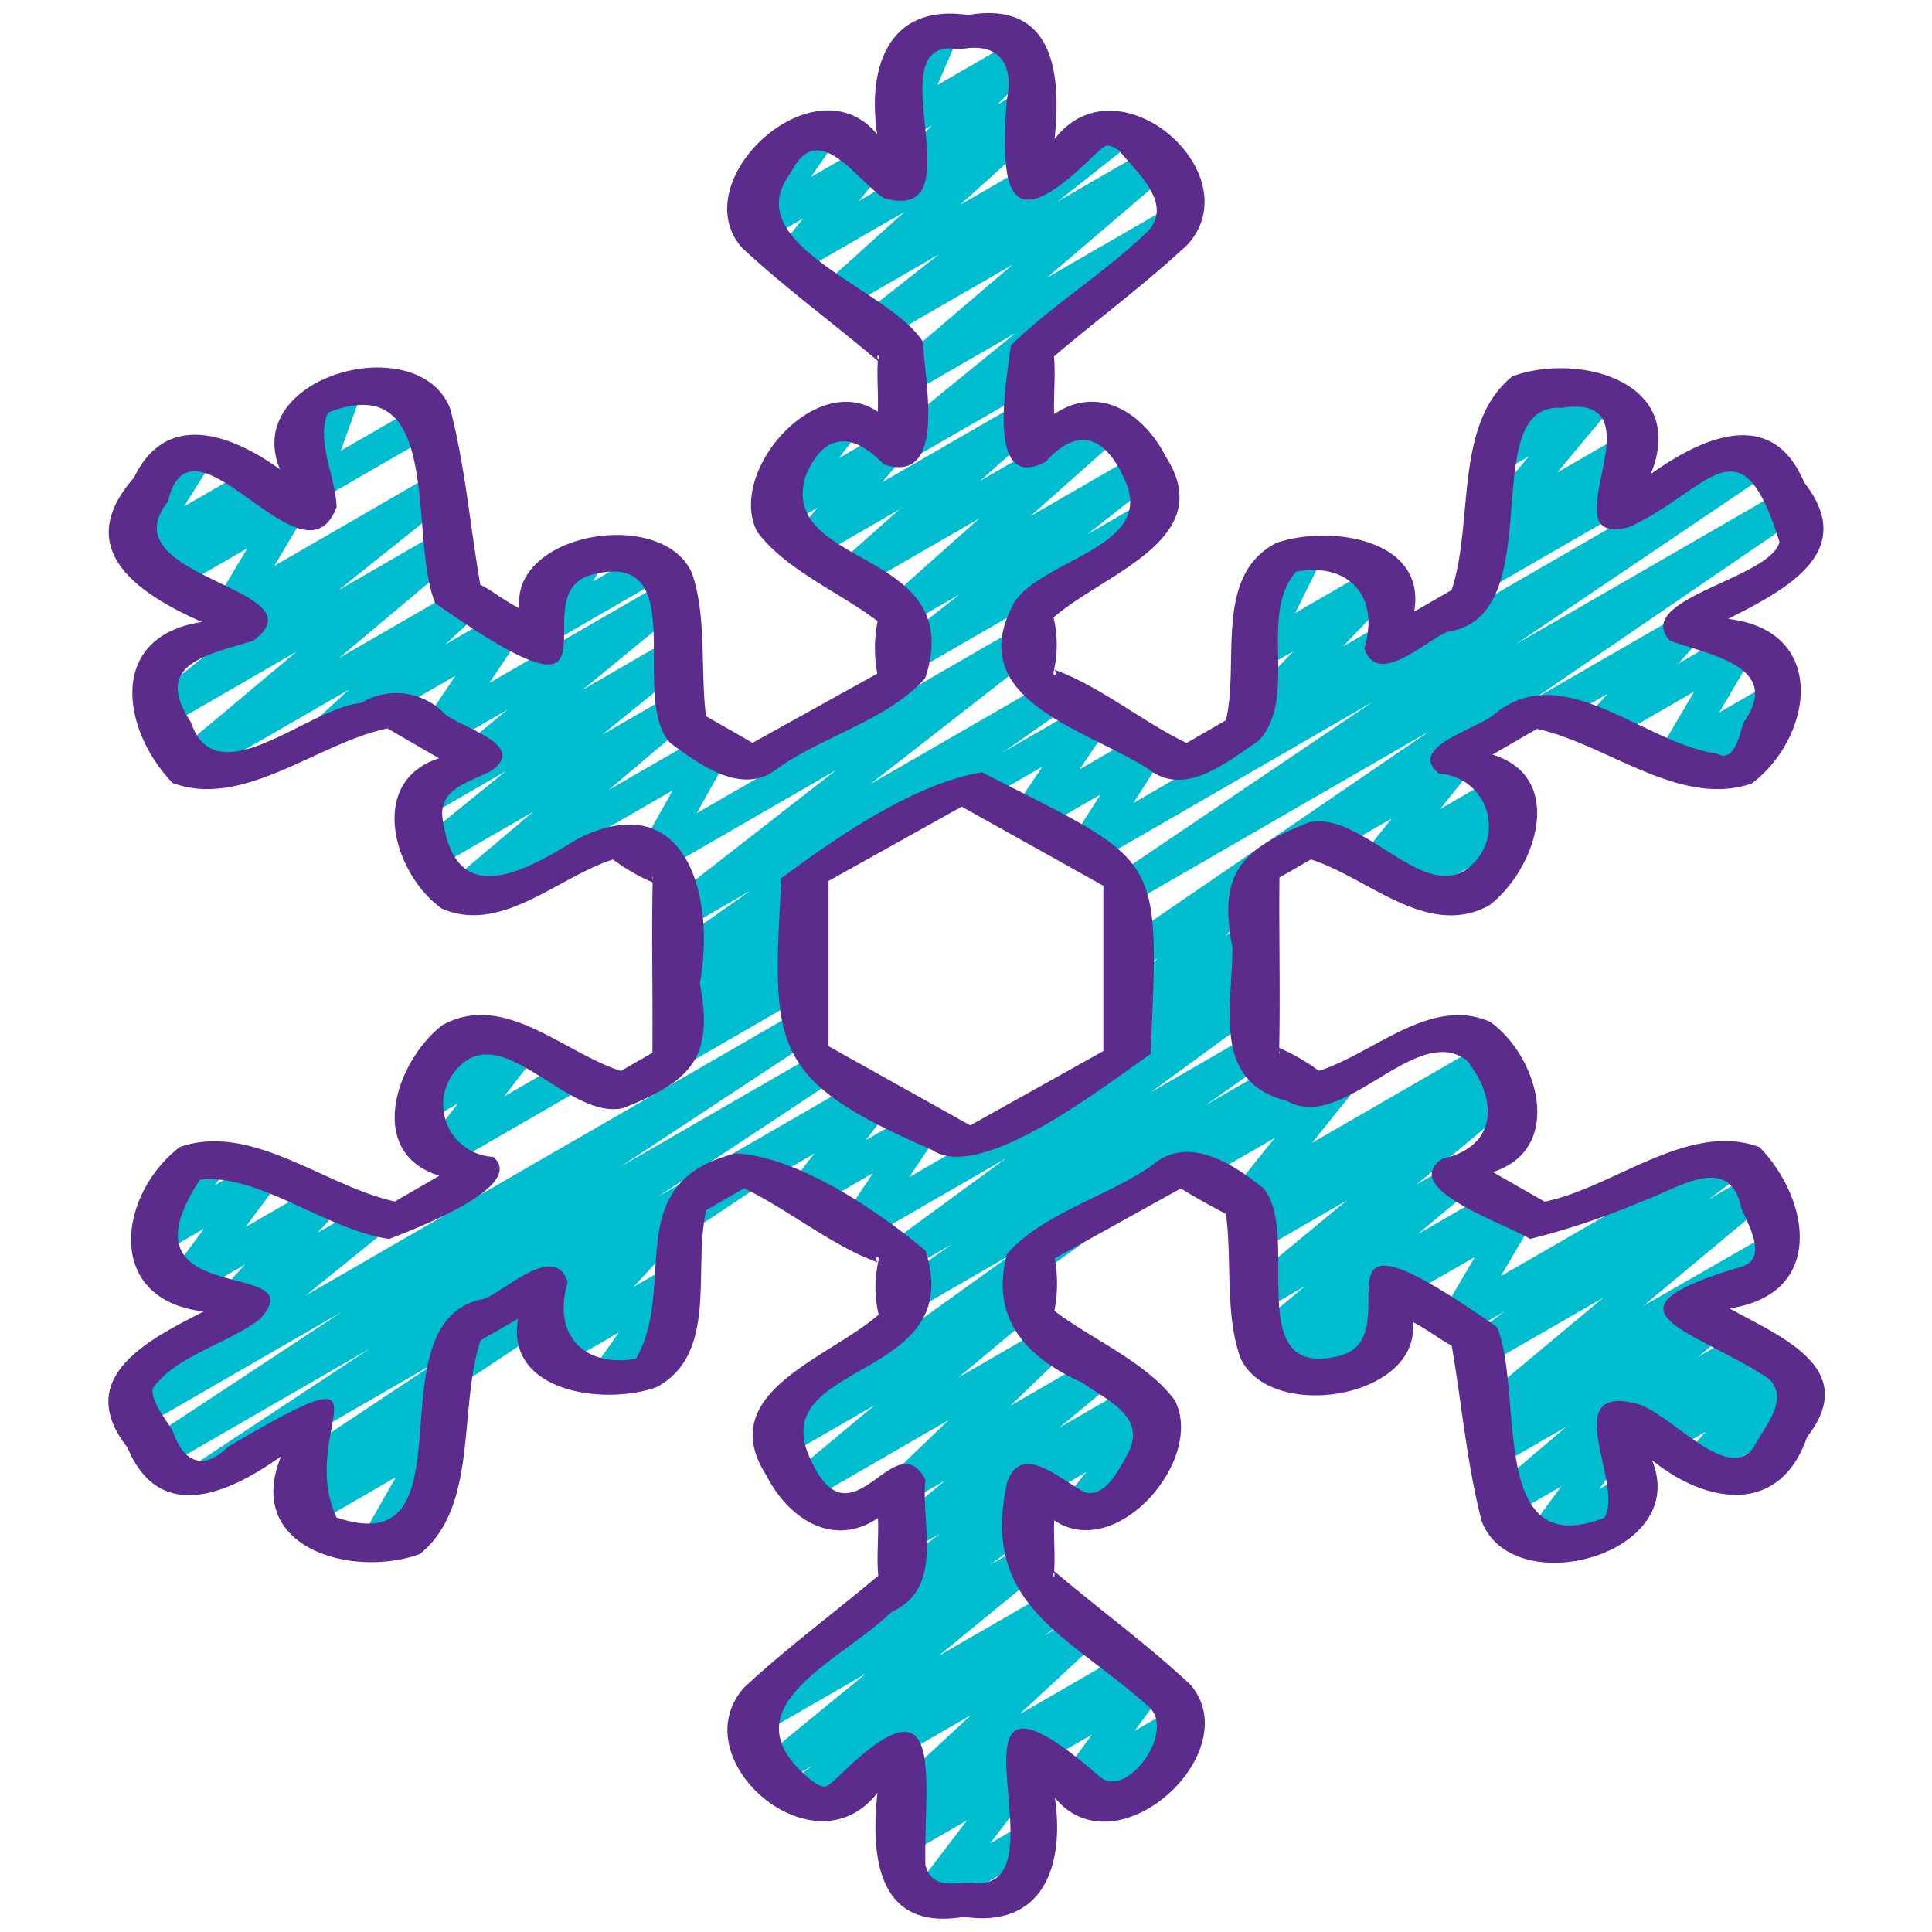
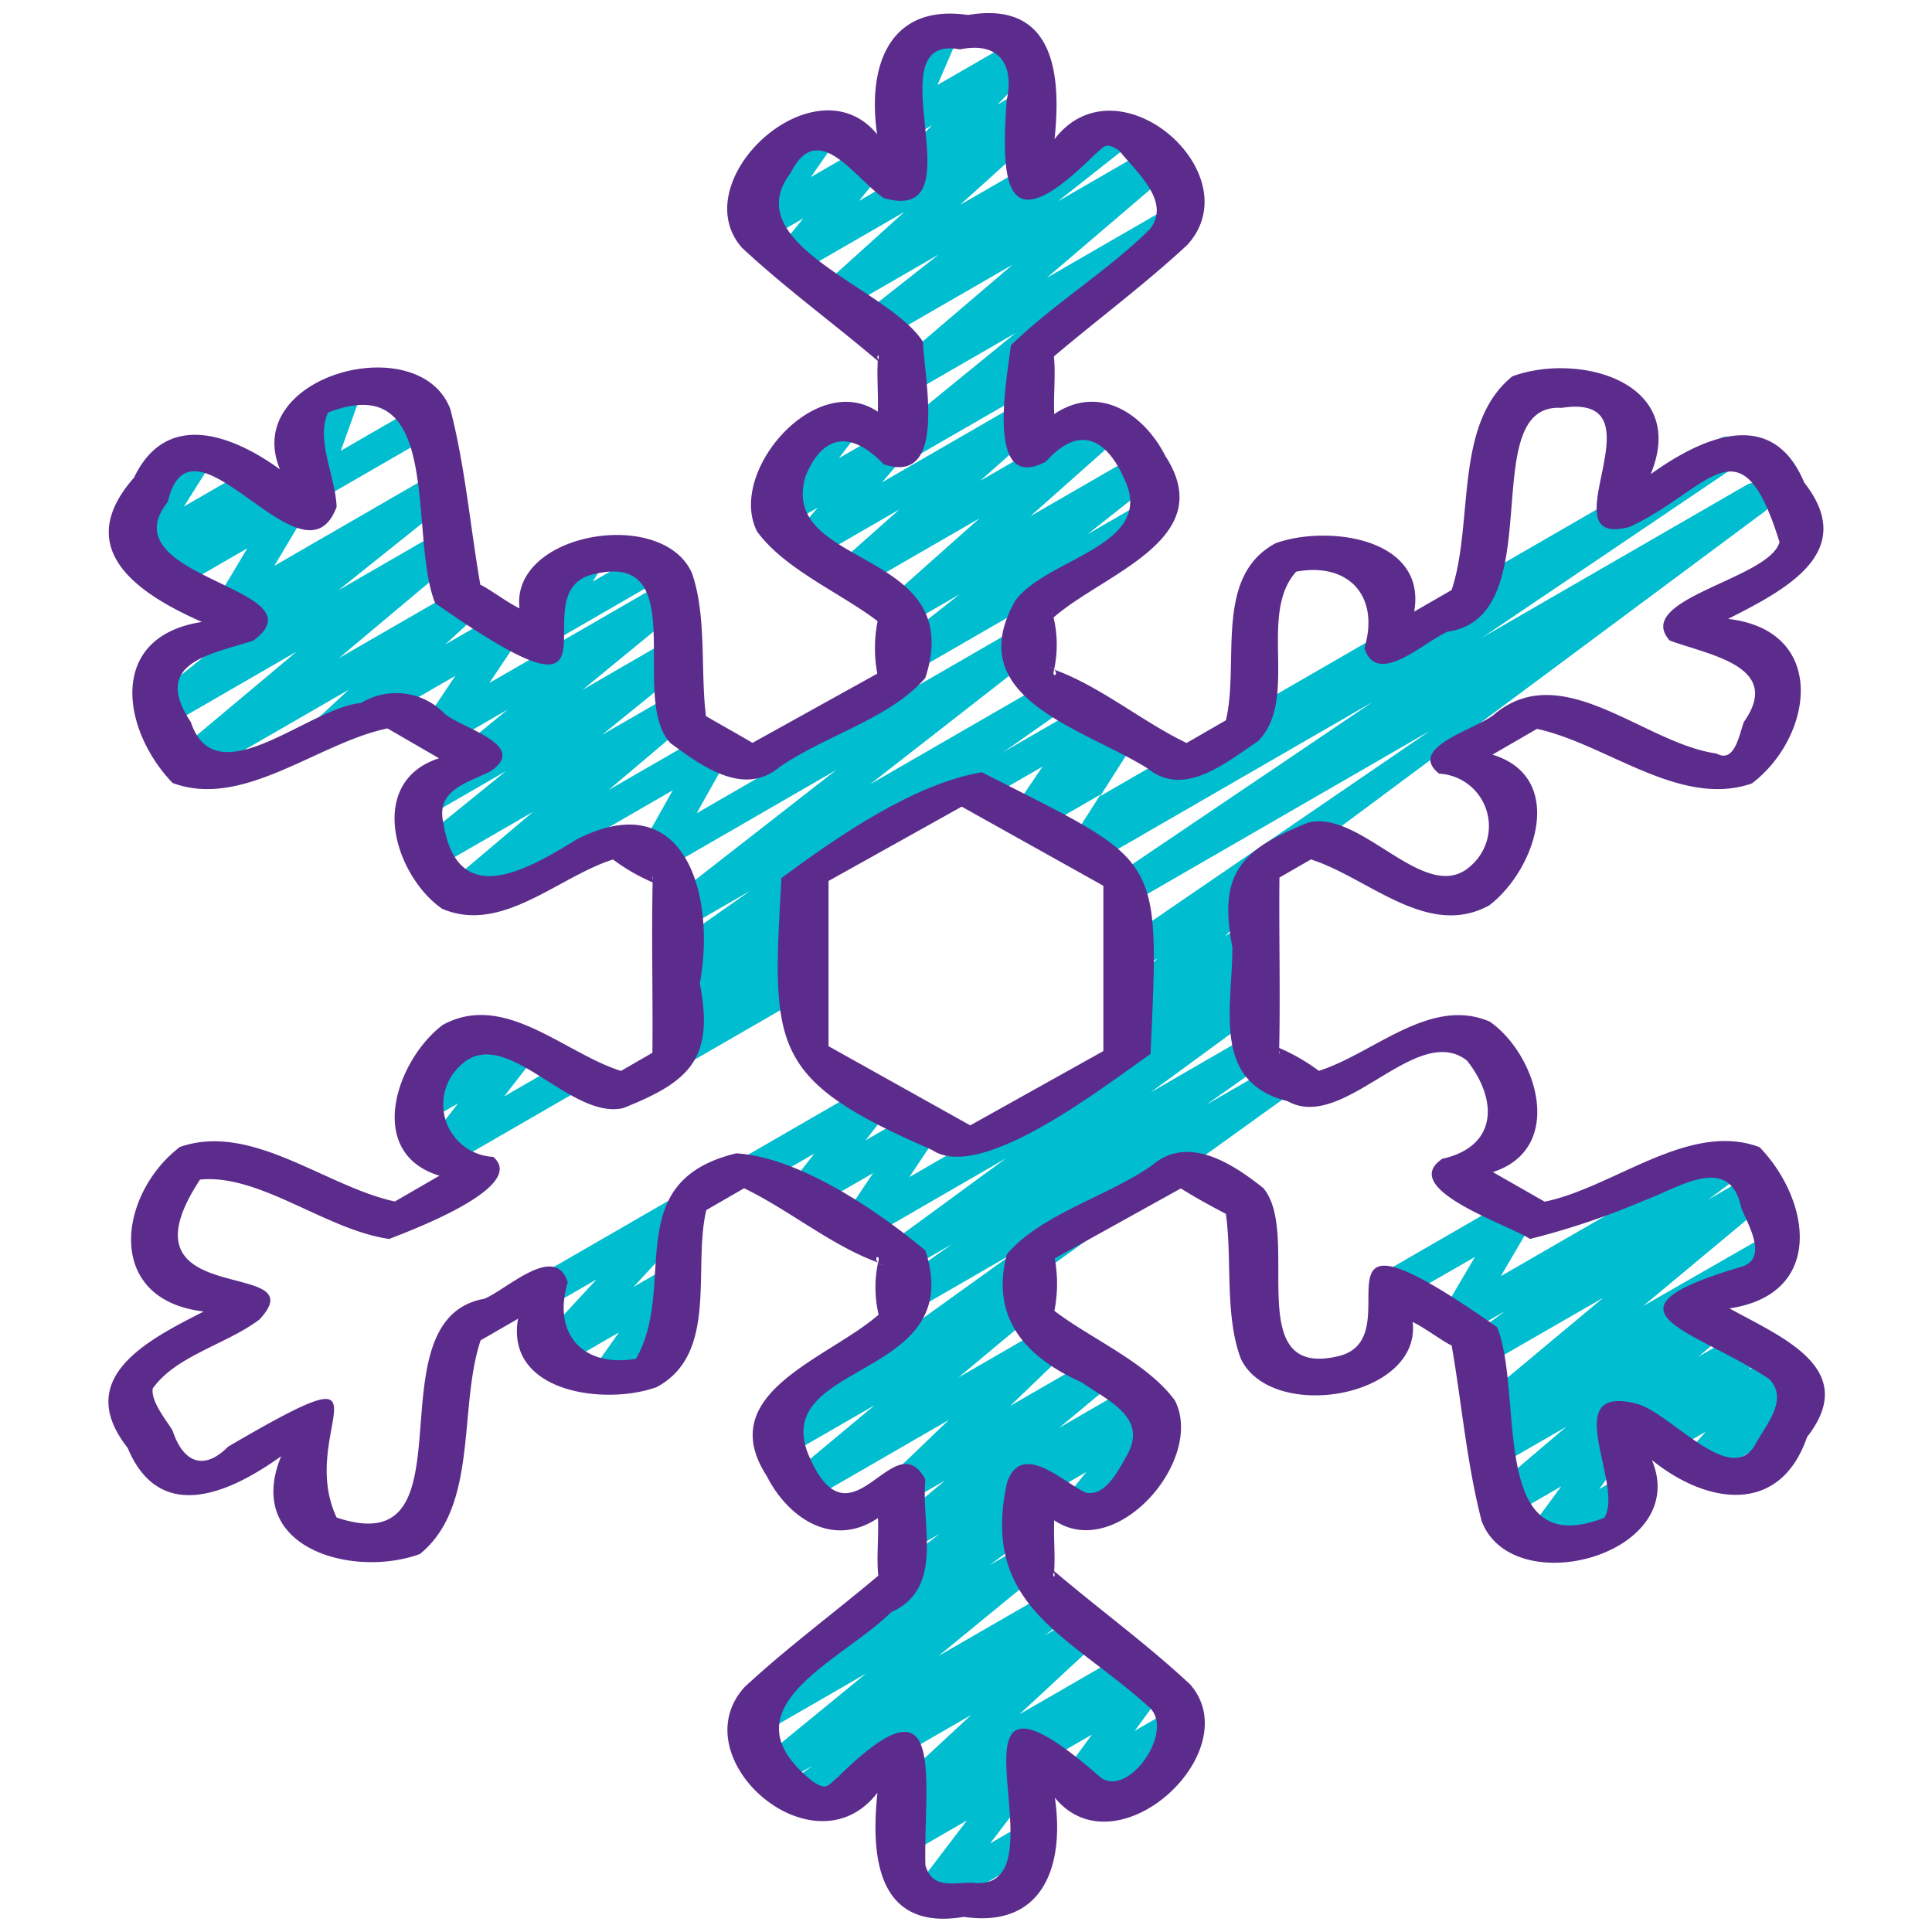
<svg xmlns="http://www.w3.org/2000/svg" version="1.1" width="512" height="512" x="0" y="0" viewBox="0 0 60 60" style="enable-background:new 0 0 512 512" xml:space="preserve" class="">
  <g>
    <g fill="#3777d3">
      <path d="M18.957 43.12a.5.5 0 0 1-.408-.788l.672-.951-1.905 1.1a.5.5 0 0 1-.617-.772l1.828-1.976-1.339.773a.5.5 0 0 1-.5-.865l4.2-2.424a.5.5 0 0 1 .617.772l-1.829 1.977 1.019-.588a.5.5 0 0 1 .659.721l-.7.984a.5.5 0 0 1 .38.915l-1.83 1.057a.489.489 0 0 1-.247.065zM34.365 56.521a.5.5 0 0 1-.366-.84l.115-.124-.441.254a.5.5 0 0 1-.652-.729l.89-1.212-1.516.875a.5.5 0 1 1-.5-.865l3.583-2.068a.5.5 0 0 1 .652.728l-.891 1.212 1.248-.72a.5.5 0 0 1 .617.773l-1.083 1.167a.427.427 0 0 1 .045.066.5.5 0 0 1-.182.683l-1.269.732a.49.49 0 0 1-.25.068zM33.451 47.362a.5.5 0 0 1-.389-.814l.674-.832-1.314.759a.5.5 0 0 1-.5-.866l3.652-2.109a.5.5 0 0 1 .639.747l-.892 1.1a.5.5 0 0 1 .152.922L33.7 47.3a.489.489 0 0 1-.249.062zM52.8 45.907a.5.5 0 0 1-.372-.834l.549-.612-1.157.668a.5.5 0 0 1-.613-.776l.382-.4-.9.522a.5.5 0 0 1-.5-.866l3.879-2.239a.5.5 0 0 1 .614.777l-.381.4.906-.523a.5.5 0 0 1 .622.767l-.552.614.337-.194a.5.5 0 1 1 .5.865l-3.06 1.767a.489.489 0 0 1-.254.064z" fill="#00becf" data-original="#3777d3" />
      <path d="M47.848 48.372a.5.5 0 0 1-.4-.8l1.037-1.411-1.517.876a.5.5 0 0 1-.574-.813l2.25-1.915-1.957 1.13a.5.5 0 0 1-.541-.839l.4-.283-.049.028a.5.5 0 0 1-.57-.817l3.867-3.228-3.646 2.1a.5.5 0 0 1-.548-.834l1.129-.841-1.261.728a.5.5 0 0 1-.681-.686l1.017-1.73-2.261 1.3a.5.5 0 1 1-.5-.866l3.9-2.253a.5.5 0 0 1 .681.686l-1.017 1.73 7.028-4.056a.5.5 0 0 1 .549.834l-1.132.843 1.283-.741a.5.5 0 0 1 .57.817l-3.874 3.228L54.97 38.3a.5.5 0 0 1 .671.162.5.5 0 0 1-.13.678l-2.149 1.534a.5.5 0 0 1 .118.837l-3.008 2.558a.512.512 0 0 1 .2.137.5.5 0 0 1 .029.629l-1.037 1.41.683-.393a.5.5 0 0 1 .5.865L48.1 48.305a.489.489 0 0 1-.252.067z" fill="#00becf" data-original="#3777d3" />
-       <path d="M41.757 43.06a.5.5 0 0 1-.412-.784l.085-.123-1.387.8a.5.5 0 0 1-.549-.833l.1-.075-.115.066a.5.5 0 0 1-.571-.816l1.621-1.352-1.2.691a.5.5 0 0 1-.568-.819l3.061-2.531-2.665 1.538a.5.5 0 0 1-.55-.833l.631-.471-.3.174a.5.5 0 0 1-.639-.746l1.292-1.606-2.391 1.378a.5.5 0 0 1-.5-.865l4.7-2.714a.5.5 0 0 1 .64.746l-1.292 1.606 5.272-3.043a.5.5 0 0 1 .55.833l-.632.473.547-.316a.5.5 0 0 1 .569.819l-3.063 2.532 1.078-.622a.5.5 0 0 1 .571.816l-1.621 1.351 2.414-1.393a.5.5 0 0 1 .548.833l-3.458 2.583a.5.5 0 0 1-.017.539l-.3.435a.49.49 0 0 1 .281.227.5.5 0 0 1-.182.682l-1.3.752a.49.49 0 0 1-.248.068zM43.843 27.891a.5.5 0 0 1-.351-.857l.105-.1-.644.371a.5.5 0 0 1-.641-.744l.908-1.141-1.941 1.12a.5.5 0 0 1-.5-.865L45 23.234a.5.5 0 0 1 .642.745l-.91 1.141L46.5 24.1a.5.5 0 0 1 .6.789l-.22.215a.521.521 0 0 1 .489.248.5.5 0 0 1-.183.682l-3.1 1.789a.49.49 0 0 1-.243.068zM53.33 24.473a.5.5 0 0 1-.393-.809l.169-.217-.853.492a.5.5 0 0 1-.681-.685l1.041-1.774-2.75 1.587a.5.5 0 0 1-.621-.768l.681-.751-1.637.944a.5.5 0 0 1-.5-.865l4.395-2.537a.5.5 0 0 1 .621.768l-.682.752 1.634-.942a.5.5 0 0 1 .681.686l-1.041 1.773 1.448-.836a.5.5 0 0 1 .643.741l-.71.906a.526.526 0 0 1 .113.134.5.5 0 0 1-.183.683l-1.125.65a.49.49 0 0 1-.25.068zM45.934 18.384a.5.5 0 0 1-.323-.882l.57-.481a.525.525 0 0 1-.4-.178.5.5 0 0 1 0-.642l1.7-2.031-.649.375a.5.5 0 0 1-.664-.712l.445-.661a.5.5 0 0 1-.209-.2.5.5 0 0 1 .183-.683l1.117-.645a.5.5 0 0 1 .664.712l-.158.236 1.215-.7a.5.5 0 0 1 .634.752l-1.7 2.033 1.929-1.114a.5.5 0 0 1 .572.815l-.567.479a.5.5 0 0 1 .445.25.5.5 0 0 1-.182.683l-4.373 2.524a.5.5 0 0 1-.249.07zM38.865 22.794a.5.5 0 0 1-.359-.848l1.661-1.719-.874.5a.5.5 0 0 1-.7-.654l.784-1.583a.5.5 0 0 1-.329-.927l1.234-.712a.5.5 0 0 1 .7.654l-.757 1.53 2.523-1.457a.5.5 0 0 1 .609.78L41.7 20.082l1.116-.644a.5.5 0 1 1 .5.865l-4.2 2.424a.5.5 0 0 1-.251.067z" fill="#00becf" data-original="#3777d3" />
-       <path d="M35.059 33.029a.5.5 0 0 1-.33-.876l.317-.277a.5.5 0 0 1-.349-.853l1.251-1.259-.655.378a.5.5 0 0 1-.532-.846l9.649-6.6-9.129 5.271a.5.5 0 0 1-.53-.847l7.878-5.32-8.711 5.03a.5.5 0 0 1-.671-.7l.932-1.456-2.039 1.175a.5.5 0 0 1-.664-.713l.9-1.328-1.924 1.11a.5.5 0 0 1-.5-.865l3.81-2.2a.5.5 0 0 1 .616.091.5.5 0 0 1 .048.621l-.9 1.329 1.932-1.116a.5.5 0 0 1 .671.7l-.929 1.46 19.223-11.1a.5.5 0 0 1 .53.847l-7.877 5.32 8.209-4.739a.5.5 0 0 1 .532.845L39.423 27.32a.5.5 0 0 1-.126.491l-1.25 1.258.653-.377a.5.5 0 0 1 .579.809l-.317.278a.5.5 0 0 1 .245.933l-3.9 2.25a.494.494 0 0 1-.248.067z" fill="#00becf" data-original="#3777d3" />
+       <path d="M35.059 33.029a.5.5 0 0 1-.33-.876l.317-.277a.5.5 0 0 1-.349-.853l1.251-1.259-.655.378a.5.5 0 0 1-.532-.846l9.649-6.6-9.129 5.271a.5.5 0 0 1-.53-.847l7.878-5.32-8.711 5.03a.5.5 0 0 1-.671-.7l.932-1.456-2.039 1.175a.5.5 0 0 1-.664-.713l.9-1.328-1.924 1.11a.5.5 0 0 1-.5-.865l3.81-2.2a.5.5 0 0 1 .616.091.5.5 0 0 1 .048.621a.5.5 0 0 1 .671.7l-.929 1.46 19.223-11.1a.5.5 0 0 1 .53.847l-7.877 5.32 8.209-4.739a.5.5 0 0 1 .532.845L39.423 27.32a.5.5 0 0 1-.126.491l-1.25 1.258.653-.377a.5.5 0 0 1 .579.809l-.317.278a.5.5 0 0 1 .245.933l-3.9 2.25a.494.494 0 0 1-.248.067z" fill="#00becf" data-original="#3777d3" />
      <path d="M28.84 59.422a.5.5 0 0 1-.4-.8l1.59-2.087-1.722.994a.5.5 0 0 1-.549-.833l.431-.322a.5.5 0 0 1-.472-.849l2.44-2.263-5.126 2.958a.5.5 0 0 1-.546-.836l.743-.545-.9.518a.5.5 0 0 1-.566-.819l3.129-2.563-3.382 1.953a.5.5 0 0 1-.547-.835l3.766-2.779a.478.478 0 0 1-.108-.116.5.5 0 0 1 .109-.674l2.449-1.889-.869.5a.5.5 0 0 1-.57-.818l1.612-1.34-1.042.6a.5.5 0 0 1-.6-.793l1.754-1.684-4.241 2.449a.5.5 0 0 1-.571-.817l2.512-2.093-2.792 1.611a.5.5 0 0 1-.542-.839l7.656-5.5-3.186 1.84a.5.5 0 0 1-.538-.842l1.8-1.269-1.286.742a.5.5 0 0 1-.546-.836l3.517-2.576-4.376 2.53a.5.5 0 0 1-.665-.711l.907-1.355-1.953 1.126a.5.5 0 0 1-.627-.105.5.5 0 0 1-.017-.636l.773-.993-1.6.925a.5.5 0 1 1-.5-.865l3.82-2.205a.5.5 0 0 1 .644.74l-.772.992 1.6-.922a.5.5 0 0 1 .665.711l-.908 1.356 10.472-6.049a.5.5 0 0 1 .546.836l-3.522 2.58 2.985-1.725a.5.5 0 0 1 .538.842l-1.8 1.269 2.212-1.277a.5.5 0 0 1 .542.839L31.967 39.8a.5.5 0 0 1 .31.884l-2.513 2.095 2.759-1.592a.5.5 0 0 1 .6.793l-1.75 1.681 2.567-1.481a.5.5 0 0 1 .57.817l-1.614 1.342 2.26-1.305a.5.5 0 0 1 .556.828l-3.576 2.759a.5.5 0 0 1 .112.867l-1.517 1.12.979-.565a.5.5 0 0 1 .566.819l-3.13 2.565 3.468-2a.5.5 0 0 1 .546.836l-.733.538 1.085-.626a.5.5 0 0 1 .59.8l-2.442 2.264 3.266-1.884a.5.5 0 0 1 .549.833l-3.148 2.35a.5.5 0 0 1 .014.623l-1.59 2.087.942-.544a.5.5 0 1 1 .5.865l-3.1 1.79a.49.49 0 0 1-.253.063z" fill="#00becf" data-original="#3777d3" />
-       <path d="M11.764 48.319a.5.5 0 0 1-.435-.747l.968-1.7L9.658 47.4a.5.5 0 0 1-.578-.81l.6-.522a.5.5 0 0 1-.437-.89l4.423-2.945L6.58 46.32a.5.5 0 0 1-.525-.849l5.424-3.585L5.2 45.511a.5.5 0 0 1-.525-.85l5.957-3.929-6.145 3.547a.5.5 0 0 1-.564-.821l3.264-2.643a.493.493 0 0 1-.259-.169.5.5 0 0 1 .02-.65l.66-.724-1.588.917a.5.5 0 0 1-.651-.731l.968-1.3-1.261.729a.5.5 0 0 1-.651-.732l.834-1.12a.491.491 0 0 1-.147-.16.5.5 0 0 1 .183-.683l1.125-.649a.5.5 0 0 1 .651.731l-.4.537 1.27-.734a.5.5 0 0 1 .651.732l-.969 1.3 2.282-1.317a.5.5 0 0 1 .619.77l-.66.723 1.6-.926a.5.5 0 0 1 .564.822L9.5 40.23l15.216-8.784a.5.5 0 0 1 .525.85l-5.955 3.927 6.025-3.478a.5.5 0 0 1 .525.85l-5.427 3.587 6.325-3.652a.5.5 0 0 1 .528.849l-12.88 8.575a.5.5 0 0 1-.159.487l-.672.584a.5.5 0 0 1 .528.739l-.985 1.736a.5.5 0 0 1 .377.916l-1.457.841a.489.489 0 0 1-.25.062z" fill="#00becf" data-original="#3777d3" />
      <path d="M13.707 36.256a.5.5 0 0 1-.4-.807l.917-1.181-.93.536a.5.5 0 0 1-.631-.757l.762-.895a.452.452 0 0 1-.092-.115.5.5 0 0 1 .183-.683l1.233-.712a.5.5 0 0 1 .631.756l-.079.093.628-.362a.5.5 0 0 1 .645.739l-.917 1.182 1.979-1.142a.5.5 0 0 1 .5.865l-4.184 2.415a.49.49 0 0 1-.245.068zM28.06 6.009a.5.5 0 0 1-.358-.85l1.242-1.267-.634.366a.5.5 0 0 1-.709-.631l.61-1.417a.5.5 0 0 1-.535-.239.5.5 0 0 1 .182-.683L29 .627a.5.5 0 0 1 .709.631l-.595 1.381L31.61 1.2a.5.5 0 0 1 .608.782l-1.241 1.266.713-.412a.5.5 0 1 1 .5.865l-3.88 2.24a.493.493 0 0 1-.25.068z" fill="#00becf" data-original="#3777d3" />
      <path d="M28.059 14.324a.5.5 0 0 1-.316-.887l3.793-3.092-3.242 1.871a.5.5 0 0 1-.574-.813l3.726-3.182-4.067 2.347a.5.5 0 0 1-.56-.825l2.34-1.843-2.946 1.7a.5.5 0 0 1-.585-.8l2.459-2.218-3.25 1.876A.5.5 0 0 1 24.2 7.7l.743-.914-1.219.7a.5.5 0 0 1-.66-.72l1.121-1.6a.5.5 0 0 1-.067-.9l1.269-.732a.5.5 0 0 1 .659.72L25.182 5.5l1.6-.925a.5.5 0 0 1 .639.748l-.743.915 5.01-2.892a.5.5 0 0 1 .585.8l-2.457 2.216 4.819-2.781a.5.5 0 0 1 .559.825l-2.34 1.847 2.808-1.62a.5.5 0 0 1 .574.812l-3.727 3.183 3.918-2.261a.5.5 0 0 1 .565.821l-4.839 3.944a.492.492 0 0 1 .22.2.5.5 0 0 1-.183.683l-3.881 2.24a.494.494 0 0 1-.25.069z" fill="#00becf" data-original="#3777d3" />
      <path d="M28.053 20.973a.5.5 0 0 1-.31-.893l2.057-1.621-1.552.895a.5.5 0 0 1-.582-.806l2.75-2.448-3.734 2.155a.5.5 0 0 1-.582-.807l1.831-1.626-2.587 1.493a.5.5 0 0 1-.629-.758l.681-.792-1.03.593a.5.5 0 0 1-.646-.737l1.047-1.361a.492.492 0 0 1-.189-.187.5.5 0 0 1 .183-.682l1.3-.749a.494.494 0 0 1 .626.1.5.5 0 0 1 .02.634l-.657.855 1.392-.8a.5.5 0 0 1 .629.758l-.679.791 4.3-2.483a.5.5 0 0 1 .582.807l-1.833 1.628 3.733-2.155a.5.5 0 0 1 .582.807L32 16.031l3.264-1.884a.5.5 0 0 1 .559.826l-2.051 1.62 1.854-1.071a.5.5 0 0 1 .5.866L28.3 20.905a.493.493 0 0 1-.247.068zM16.914 20a.5.5 0 0 1-.424-.766l.375-.6a.5.5 0 0 1-.174-.927l1.293-.746a.5.5 0 0 1 .674.7l-.249.4 1.682-.972a.5.5 0 0 1 .5.865l-3.427 1.98a.489.489 0 0 1-.25.066zM9.651 15.615a.5.5 0 0 1-.47-.669l.558-1.553-.091.051a.5.5 0 0 1-.5-.865l1.273-.734a.5.5 0 0 1 .721.6L10.583 14l2.4-1.386a.5.5 0 1 1 .5.865L9.9 15.548a.5.5 0 0 1-.249.067z" fill="#00becf" data-original="#3777d3" />
      <path d="M21.059 33.129a.5.5 0 0 1-.348-.859l.957-.924-.367.212a.5.5 0 0 1-.585-.8l.458-.414a.506.506 0 0 1-.551-.215.5.5 0 0 1 .135-.678l2.542-1.787-2.008 1.159a.5.5 0 0 1-.563-.823l5.239-4.085-5.409 3.123a.5.5 0 0 1-.686-.678l1.02-1.816-6.32 3.648a.5.5 0 0 1-.573-.818l2.552-2.16-2.867 1.655a.5.5 0 0 1-.565-.821l2.592-2.1-2.412 1.395a.5.5 0 0 1-.568-.82l3.032-2.485-1.93 1.113a.5.5 0 0 1-.665-.711l.972-1.451-3.7 2.137a.5.5 0 0 1-.589-.8l.98-.906-4.77 2.752a.5.5 0 0 1-.571-.816l3.72-3.119L5.294 22.5a.5.5 0 0 1-.563-.823l3.415-2.732-.792.457a.5.5 0 0 1-.68-.689l1.006-1.684-2.215 1.279a.5.5 0 0 1-.611-.78l.318-.329-.71.409a.5.5 0 0 1-.673-.7l1.1-1.748a.5.5 0 0 1-.092-.907l1.152-.665a.5.5 0 0 1 .673.7l-.91 1.442 2.022-1.167a.5.5 0 0 1 .611.78l-.316.327.813-.469a.5.5 0 0 1 .606.082.5.5 0 0 1 .073.608L8.52 17.573l4.845-2.8a.5.5 0 0 1 .563.824l-3.417 2.733 3.159-1.823a.5.5 0 0 1 .571.815l-3.718 3.118 3.7-2.133a.5.5 0 0 1 .589.8l-.983.908 1.676-.967a.5.5 0 0 1 .665.711l-.972 1.451 5.359-3.093a.5.5 0 0 1 .567.82l-3.032 2.486 2.631-1.523a.5.5 0 0 1 .564.822l-2.591 2.1 2.185-1.26a.5.5 0 0 1 .573.814L18.9 24.535l3.069-1.771a.5.5 0 0 1 .685.677l-1.019 1.816L31.7 19.446a.5.5 0 0 1 .558.827l-5.239 4.085 5.511-3.181a.5.5 0 0 1 .537.842L25.4 27.406a.5.5 0 0 1-.124.571l-.46.416a.5.5 0 0 1 .48.841l-.955.921.365-.21a.5.5 0 1 1 .5.866l-3.9 2.251a.5.5 0 0 1-.247.067z" fill="#00becf" data-original="#3777d3" />
    </g>
    <path fill="#5c2c8c" d="m32.731 20.791-.001-.001zM4.163 14.832c-1.931 2.192.059 3.581 2.108 4.483-2.953.453-2.492 3.356-.912 5 2.188.823 4.521-1.25 6.675-1.693l1.6.927c-2.266.731-1.385 3.637.092 4.671 1.849.8 3.6-.984 5.311-1.528a5.964 5.964 0 0 0 1.231.711c-.036 1.76.01 3.529-.007 5.292l-.977.564c-1.788-.569-3.625-2.478-5.538-1.427-1.437 1.091-2.423 3.969-.1 4.681l-1.383.8c-2.165-.469-4.45-2.468-6.675-1.693-1.9 1.444-2.389 4.741.739 5.11-1.774.9-4.062 2.073-2.363 4.235.988 2.366 3.132 1.431 4.766.261-1.178 2.881 2.27 3.79 4.312 3.034 1.828-1.484 1.184-4.532 1.884-6.635l1.162-.67c-.4 2.3 2.7 2.7 4.3 2.125 1.936-1.033 1.118-3.69 1.547-5.5l1.173-.677c1.383.663 2.726 1.789 4.162 2.306-.166-.154.088-.294 0 0a.779.779 0 0 0 .159.092.461.461 0 0 1-.159-.092 3.665 3.665 0 0 0 .017 1.618c-1.566 1.373-5.149 2.426-3.477 5.008.664 1.314 2.058 2.252 3.456 1.309.028.589-.049 1.214.01 1.79-1.372 1.158-2.839 2.239-4.154 3.461-2 2.207 2.155 5.847 4.128 3.28-.223 2.086.046 4.3 2.686 3.855 2.462.361 3.133-1.594 2.824-3.7 1.926 2.349 6.022-1.437 4.2-3.52-1.333-1.245-2.831-2.336-4.221-3.517.032-.519-.021-1.054 0-1.579 1.926 1.311 4.693-1.881 3.747-3.723-.866-1.182-2.613-1.914-3.741-2.782a4.314 4.314 0 0 0 .01-1.628l3.916-2.173c.467.29.91.533 1.4.79.2 1.411-.045 3.162.469 4.51.963 1.976 5.6 1.2 5.332-1.151.369.172.938.606 1.211.729.314 1.806.471 3.686.933 5.458.97 2.53 6.512 1.037 5.286-1.9 1.7 1.375 3.971 1.736 4.819-.718 1.668-2.132-.831-3.112-2.409-3.992 2.966-.447 2.526-3.352.934-5.007-2.188-.823-4.521 1.249-6.675 1.692l-1.61-.919c2.266-.731 1.385-3.637-.092-4.671-1.849-.8-3.6.984-5.311 1.527a6.056 6.056 0 0 0-1.231-.711c.036-1.759-.01-3.528.007-5.291l.977-.564c1.787.569 3.625 2.478 5.538 1.427 1.437-1.091 2.423-3.97.1-4.681l1.383-.8c2.165.47 4.45 2.469 6.675 1.694 1.9-1.444 2.389-4.741-.739-5.11 1.774-.9 4.062-2.073 2.363-4.235-.988-2.366-3.132-1.431-4.766-.261 1.185-2.882-2.259-3.791-4.3-3.035-1.828 1.484-1.184 4.532-1.884 6.635l-1.162.67c.4-2.3-2.7-2.7-4.3-2.125-1.936 1.033-1.118 3.69-1.547 5.5l-1.222.705c-1.366-.655-2.694-1.77-4.114-2.279.167.154-.087.294 0 0a.779.779 0 0 0-.159-.092.461.461 0 0 1 .159.092 3.665 3.665 0 0 0-.017-1.618c1.566-1.373 5.149-2.426 3.477-5.008-.664-1.314-2.058-2.252-3.456-1.309-.028-.589.049-1.214-.01-1.79 1.37-1.163 2.832-2.244 4.148-3.47 2-2.207-2.155-5.847-4.128-3.28.223-2.086-.046-4.3-2.686-3.855C27.6.108 26.931 2.063 27.24 4.171c-1.926-2.349-6.022 1.437-4.2 3.52 1.333 1.245 2.831 2.336 4.221 3.517-.032.519.021 1.054 0 1.579-1.926-1.312-4.693 1.881-3.747 3.722.866 1.183 2.613 1.915 3.741 2.783a4.314 4.314 0 0 0-.01 1.628l-3.875 2.15c-.482-.284-.96-.546-1.445-.831-.178-1.4.031-3.094-.435-4.438-.908-2.062-5.631-1.27-5.357 1.091-.371-.174-.941-.607-1.216-.733-.314-1.8-.471-3.685-.933-5.457-.959-2.522-6.5-1.046-5.29 1.874-1.507-1.091-3.532-1.836-4.531.256zm16.115 12.491c-.029-.095 0-.17 0 0zm7.036 13.588c.019.073 0 .054 0 0zm5.413 7.917c.08.153-.063.2 0 0zm7-16.207c.029.1 0 .171 0 0zm-7.041-13.532c-.019-.073 0-.054 0 0zm-5.413-7.917c-.08-.153.063-.2 0 0zm-17.086 1.641c3.628-1.414 2.482 3.831 3.328 5.918 6.423 4.508 2.535-.323 4.9-.893 3.125-.783 1.095 3.852 2.406 5.239.95.7 2.275 1.683 3.384.747 1.419-.984 3.428-1.5 4.531-2.769 1.33-4.072-4.584-3.362-3.719-6.265.556-1.356 1.457-1.389 2.427-.371 2 .677 1.253-2.682 1.221-3.8-1.042-1.665-5.822-3-4.109-5.252.848-1.7 1.982.166 2.888.784 3.038.868-.391-5.136 2.37-4.617 1.186-.249 1.692.444 1.452 1.566-.23 3.039.128 4.282 2.717 1.715.331-.276.348-.42.777-.136.515.653 1.627 1.573.953 2.436-1.311 1.3-3 2.321-4.32 3.612-.11.975-.829 4.627 1.088 3.61 1.035-1.157 1.882-.73 2.447.563.974 2.072-2.474 2.435-3.409 3.773-1.688 3.015 2.1 3.932 4.117 5.188 1.143.935 2.45-.191 3.437-.844 1.279-1.32-.02-3.928 1.181-5.264 1.618-.3 2.607.75 2.119 2.376.393 1.237 1.892-.229 2.59-.513 3.244-.466.819-7.118 3.532-6.949 3.262-.5-.561 4.392 2.1 3.7 2.479-1.125 3.453-3.466 4.669.467-.3 1.15-4.575 1.761-3.409 3.058 1.208.452 3.532.791 2.3 2.533-.142.392-.285 1.293-.847.976-2.24-.308-4.766-2.965-6.877-1.238-.485.458-2.787 1.036-1.736 1.864a1.631 1.631 0 0 1 1.022 2.825c-1.385 1.365-3.394-1.7-5.067-1.312-2.077.823-2.831 1.547-2.378 3.872.011 1.846-.674 4.19 1.713 4.785 1.743.986 3.992-2.477 5.569-1.264.96 1.206.975 2.665-.762 3.055-1.386.931 2.032 2.035 2.724 2.489a23.555 23.555 0 0 0 3.558-1.2c1.034-.372 2.653-1.5 3.005.248.243.562.829 1.566 0 1.816-4.726 1.4-1.477 1.918.873 3.493.609.639-.131 1.442-.439 2.024-.759 1.349-2.624-.976-3.675-1.262-2.487-.64-.378 2.516-1.015 3.539-3.628 1.414-2.482-3.832-3.328-5.918-6.408-4.5-2.531.28-4.9.892-3.088.767-1.149-3.777-2.361-5.212-.957-.762-2.344-1.672-3.463-.7-1.408.978-3.405 1.487-4.5 2.75-.528 2 .6 3.213 2.326 3.985.829.583 2.075 1.093 1.392 2.28-.248.432-.651 1.276-1.27 1.142-.678-.3-2-1.641-2.448-.3-.828 3.829 1.909 4.712 4.369 6.922.939.72-.636 2.944-1.494 2.193-5.533-4.83-.824 3.684-3.953 3.3-.627 0-1.244.194-1.454-.544-.059-2.708.688-6.1-2.717-2.735-.331.276-.348.42-.777.136-2.861-2.272.844-3.7 2.436-5.26 1.656-.755.918-2.663 1.058-4.121-1-1.832-2.342 2.405-3.661-.84-1.061-2.861 4.969-2.265 3.66-6.27-1.448-1.21-3.906-2.9-5.875-3.017-3.651.882-1.8 4.105-3.112 6.379-1.61.283-2.612-.74-2.119-2.376-.393-1.237-1.892.229-2.59.513-3.609.648-.2 8.265-4.588 6.794-1.274-2.724 2.186-5.452-3.37-2.2-.75.758-1.395.5-1.724-.5-.176-.3-.687-.909-.615-1.309.721-1.019 2.3-1.373 3.312-2.14 1.843-1.97-4.58-.2-1.844-4.346 1.852-.186 3.919 1.568 5.874 1.844.7-.273 4.319-1.629 3.229-2.55a1.631 1.631 0 0 1-1.027-2.827c1.385-1.365 3.394 1.7 5.067 1.312 2.077-.823 2.831-1.547 2.378-3.872.5-2.686-.425-6.189-3.807-4.482-1.61.994-3.72 2.2-4.156-.489-.24-1.022.692-1.235 1.443-1.606 1.245-.808-.837-1.331-1.4-1.793a2.087 2.087 0 0 0-2.6-.337c-1.622.135-4.5 2.936-5.288.592-1.206-1.826.521-2.08 1.937-2.527 2.239-1.644-4.561-1.915-2.65-4.315.741-3.178 4.223 2.882 5.241.159-.033-.942-.654-2.073-.267-2.929zM27.268 39.209l.002.001z" data-original="#262626" class="" />
    <path fill="#5c2c8c" d="M28.941 35.71c1.524 1.046 5.414-2.03 6.791-2.978.286-6.354.362-5.885-5.238-8.749-2.12.354-4.516 2.02-6.226 3.285-.299 5.264-.384 6.251 4.673 8.442zm.925-10.659 4.4 2.458v5.132l-4.135 2.308-4.4-2.458v-5.132z" data-original="#262626" class="" />
  </g>
</svg>